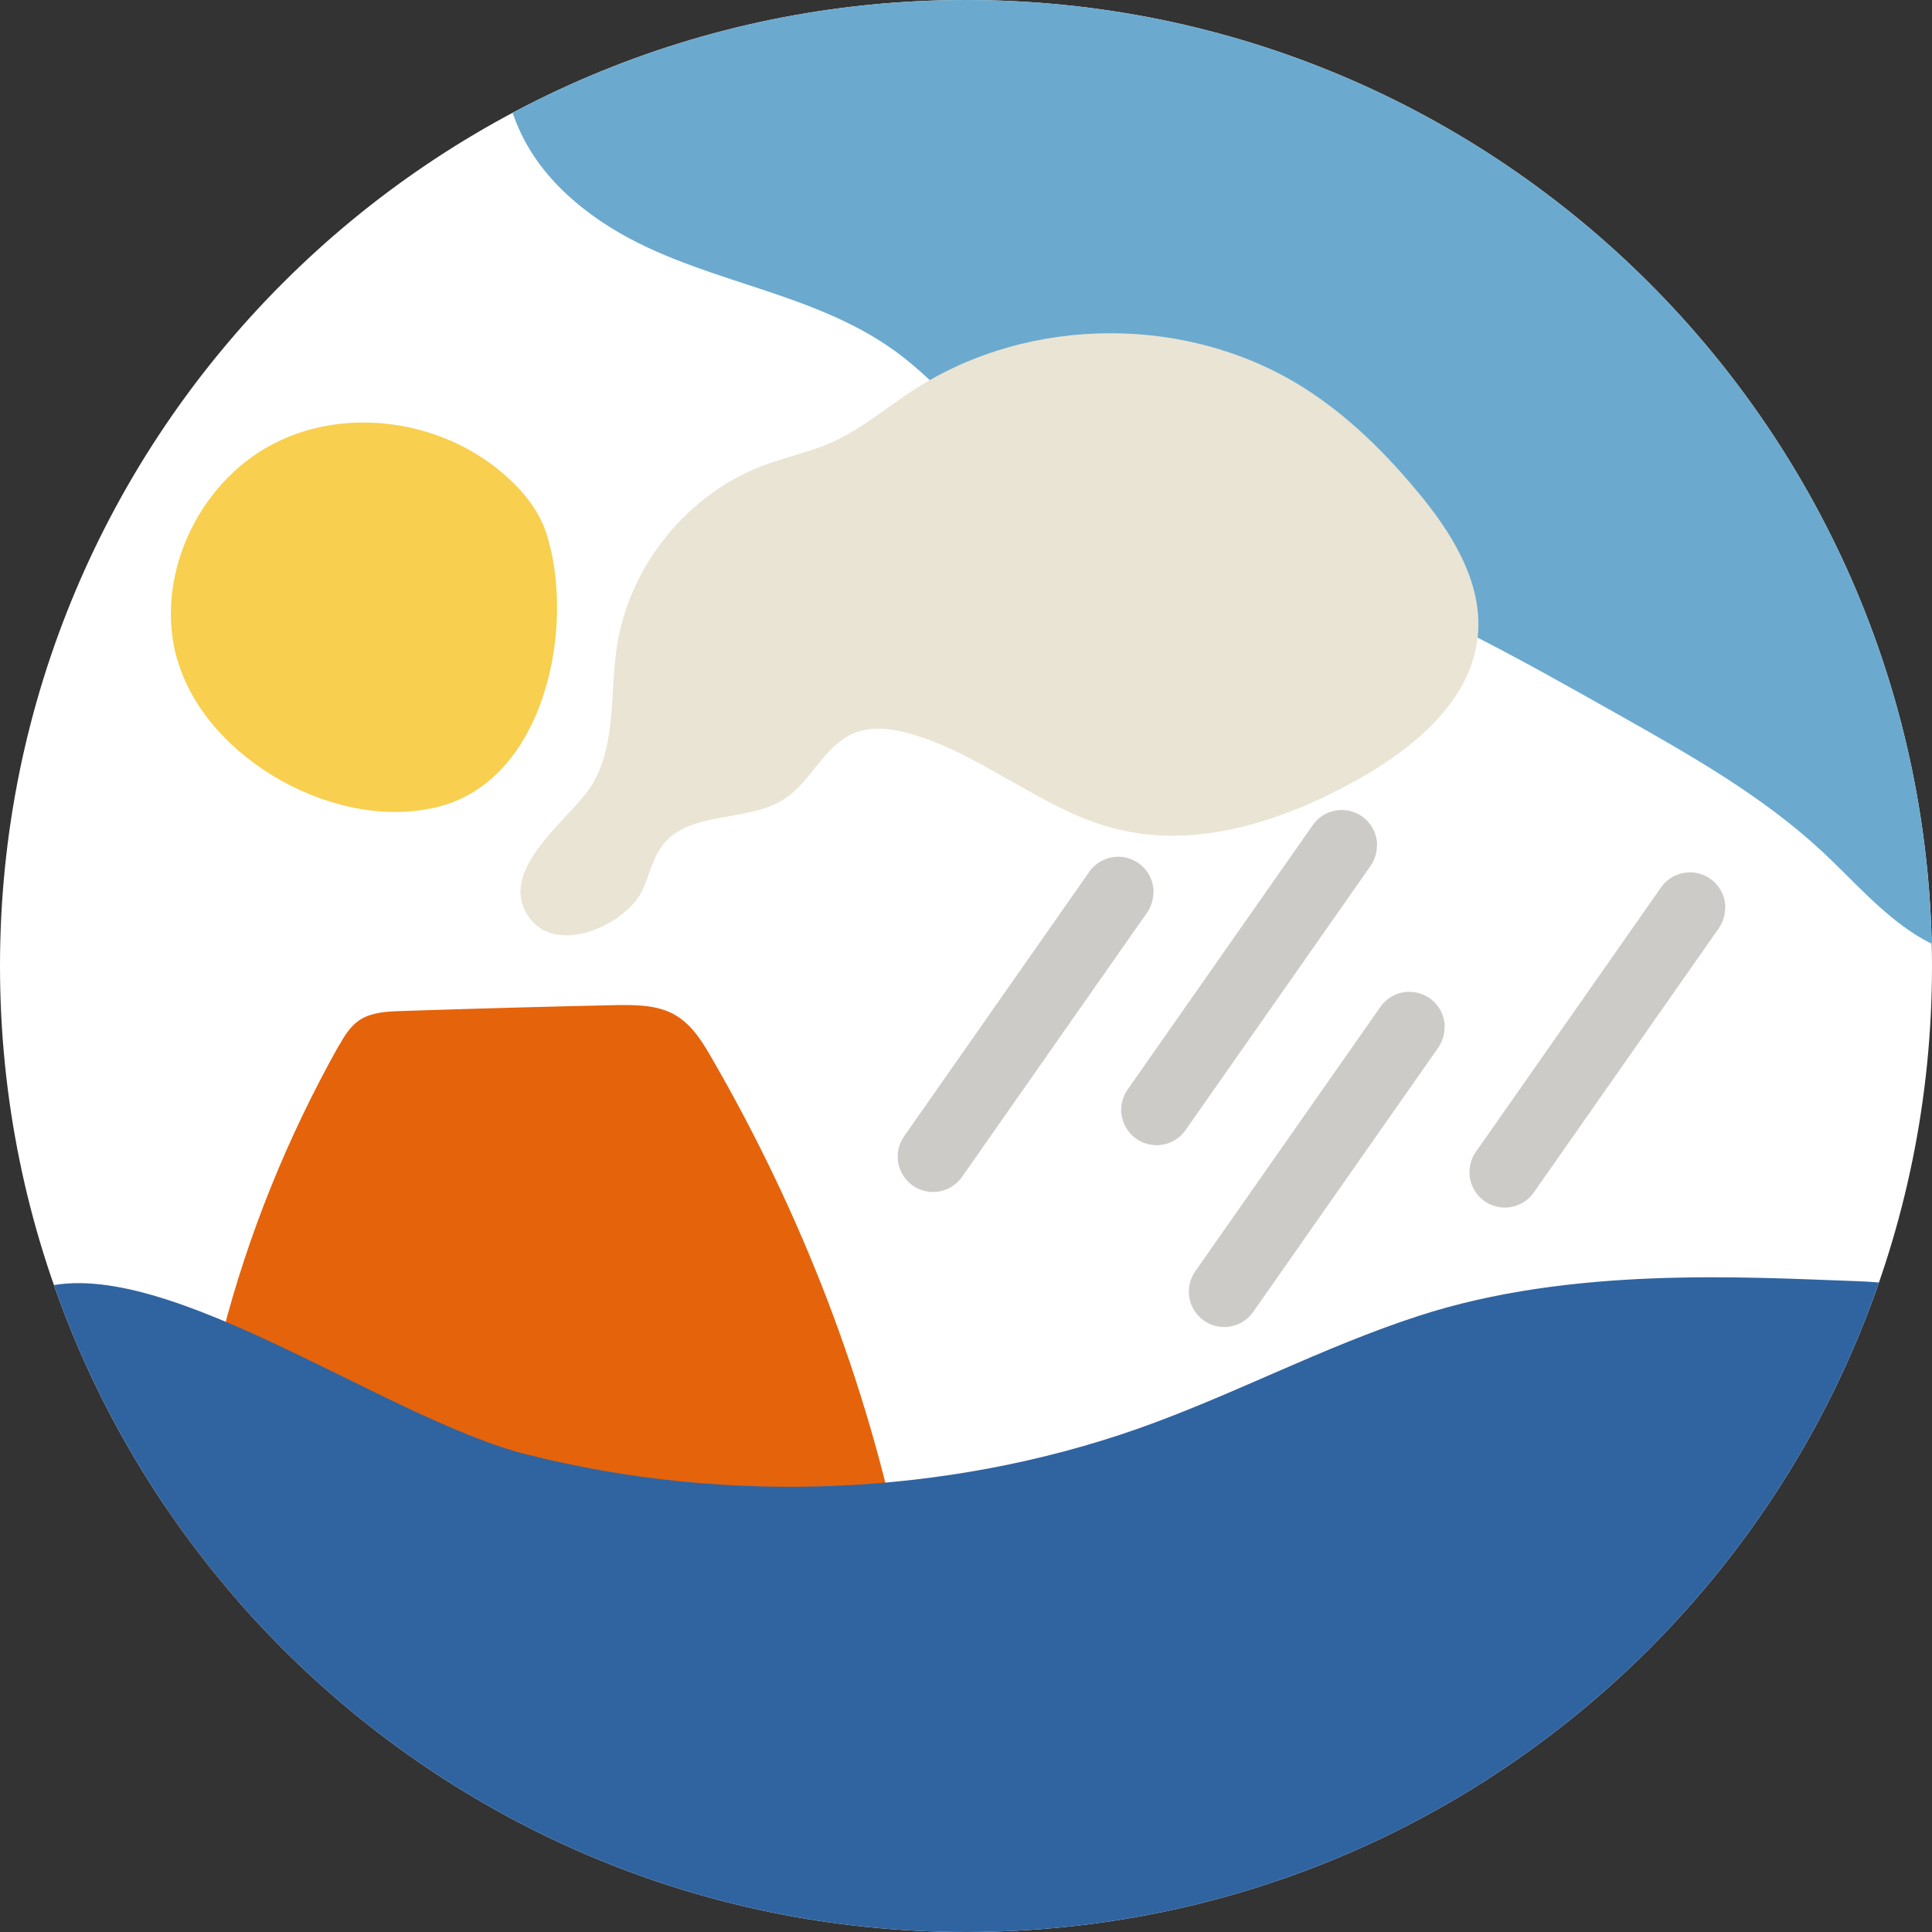
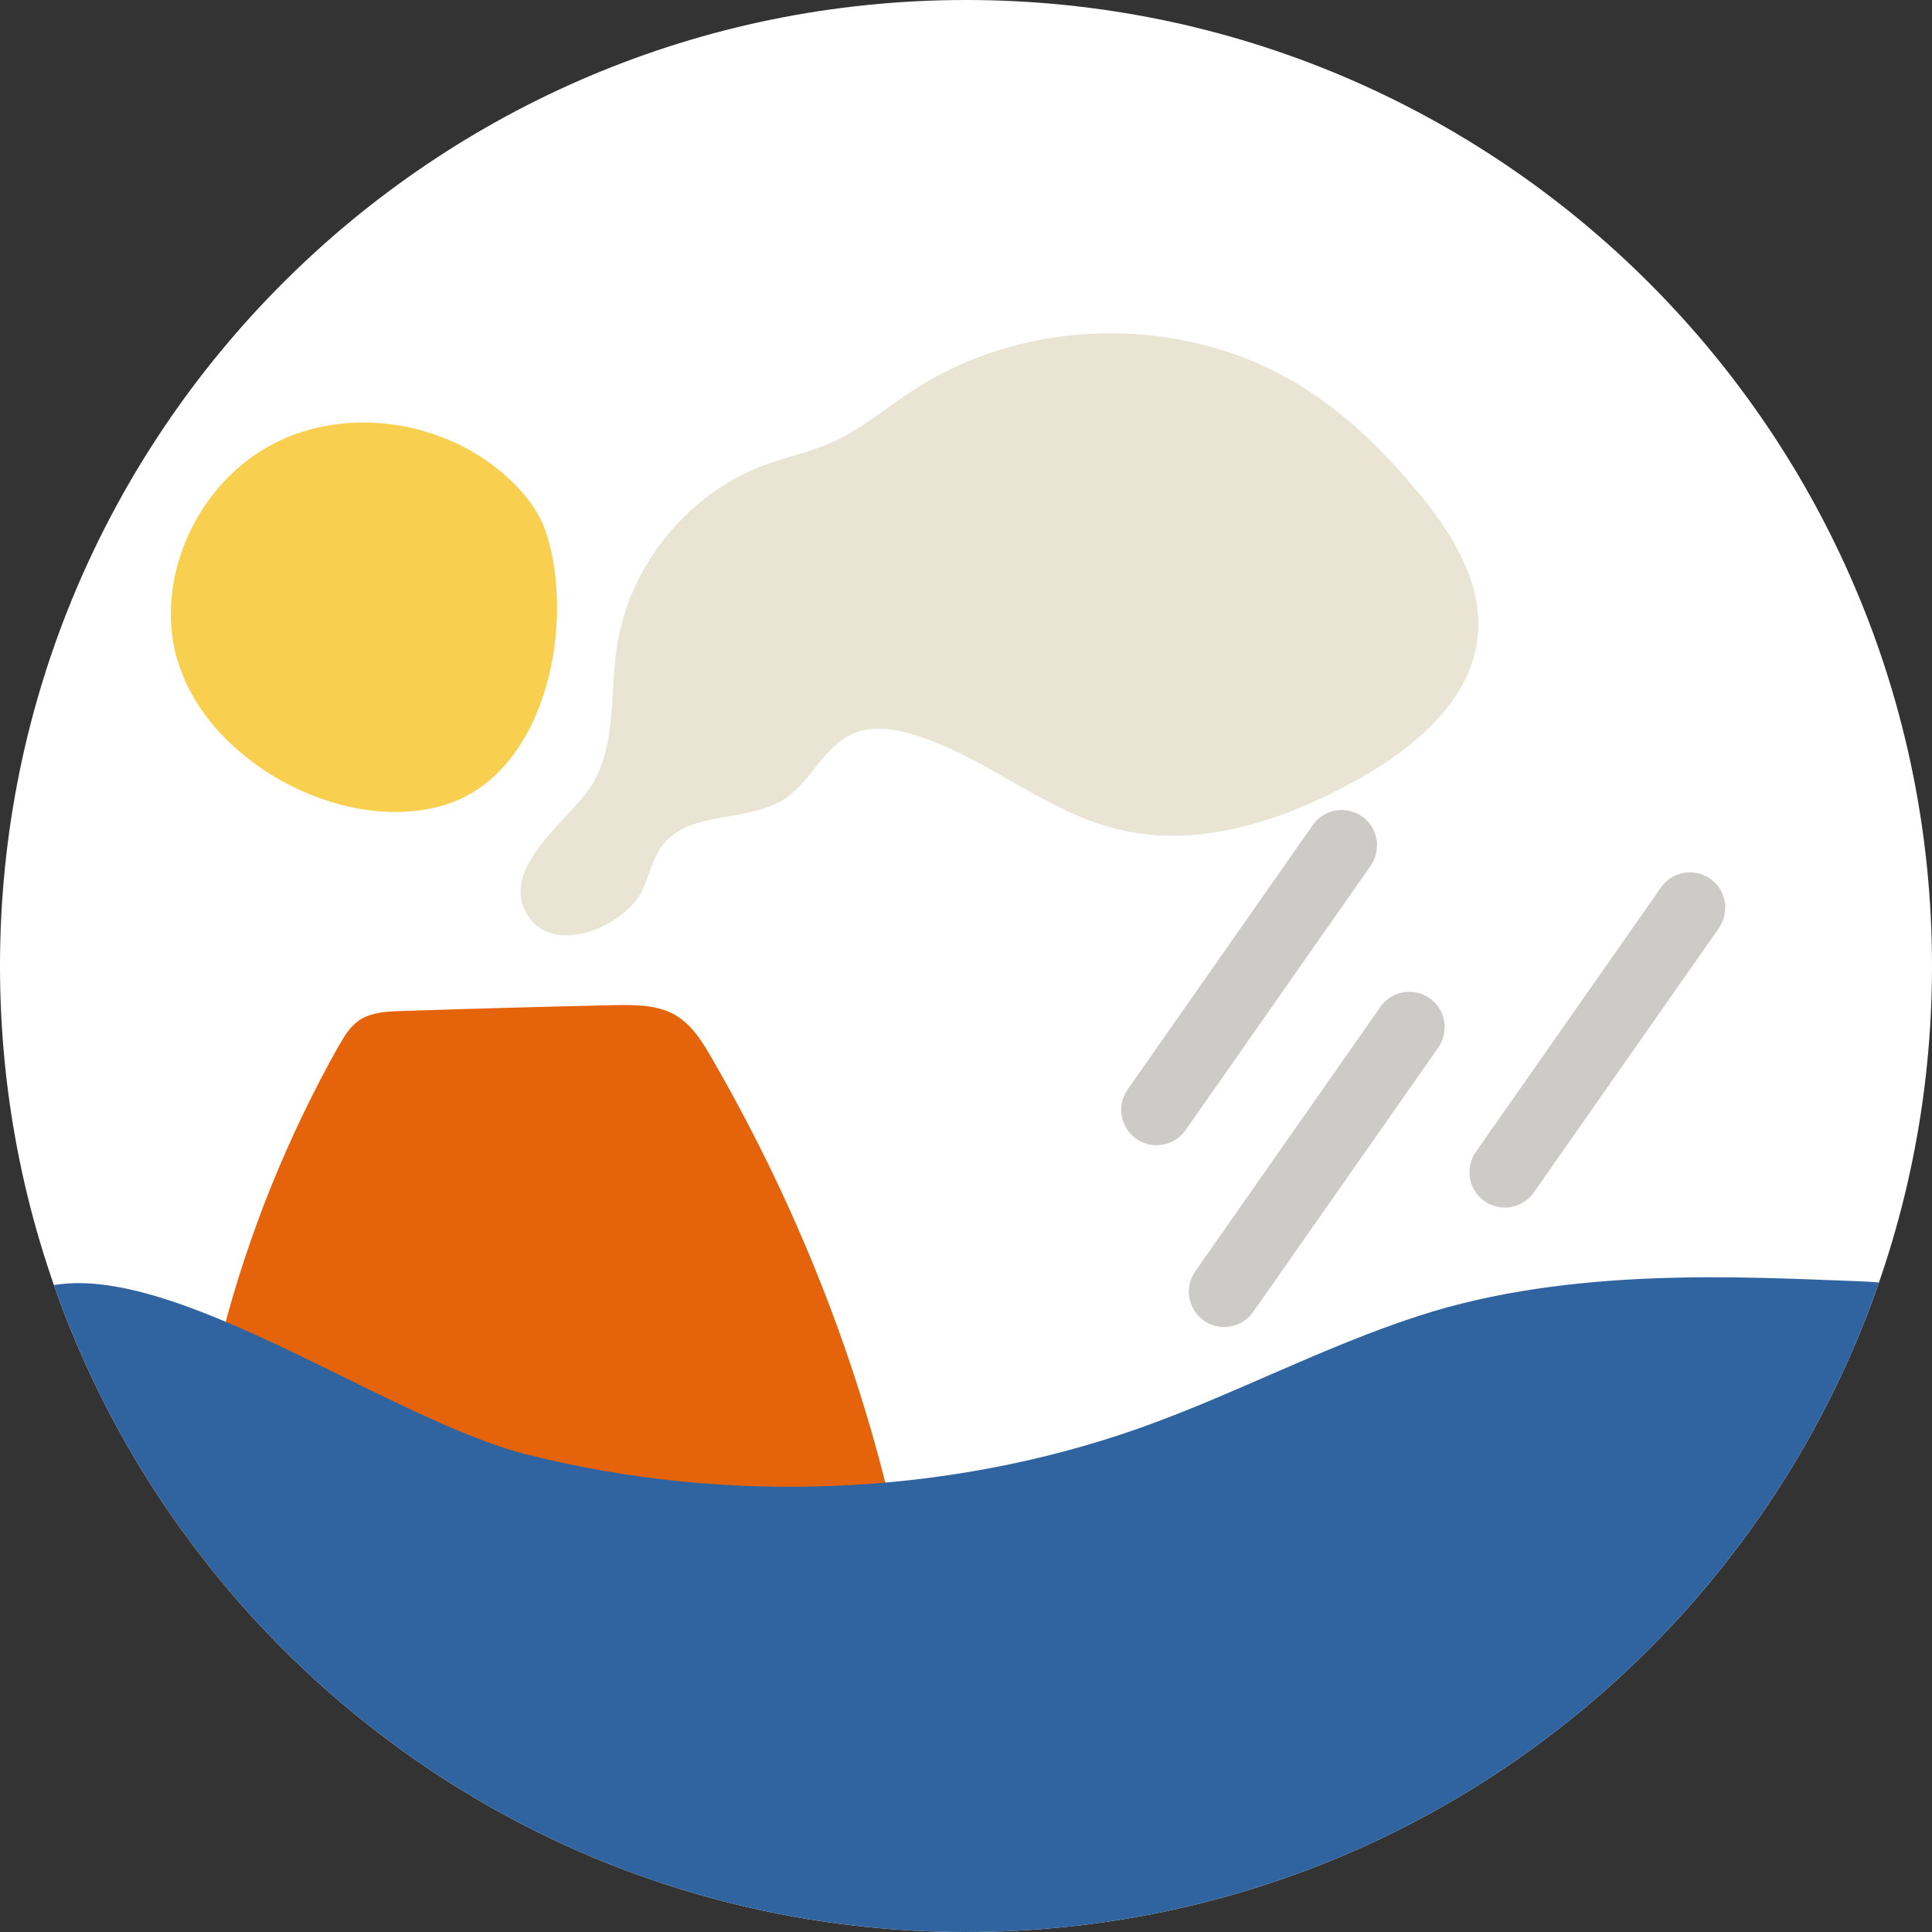
<svg xmlns="http://www.w3.org/2000/svg" id="_レイヤー_2" viewBox="0 0 99.14 99.14">
  <rect x="0" y="0" width="99.14" height="99.14" fill="#333333" stroke="none" />
  <defs>
    <style>.cls-1{fill:#e5630a;}.cls-2{fill:#fff;}.cls-3{fill:#6baace;}.cls-4{fill:#f8cf4e;}.cls-5{fill:#3064a0;}.cls-6{fill:#eae4d4;}.cls-7{clip-path:url(#clippath);}.cls-8,.cls-9{fill:none;}.cls-9{stroke:#cccbc7;stroke-linecap:round;stroke-linejoin:round;stroke-width:3.63px;}</style>
    <clipPath id="clippath">
      <path class="cls-8" d="m0,49.57c0,27.38,22.19,49.57,49.57,49.57s49.57-22.19,49.57-49.57S76.95,0,49.57,0,0,22.19,0,49.57" />
    </clipPath>
  </defs>
  <g id="_レイヤー_1-2">
    <g class="cls-7">
      <path class="cls-2" d="m0,49.57c0,27.38,22.19,49.57,49.57,49.57s49.57-22.19,49.57-49.57S76.95,0,49.57,0,0,22.19,0,49.57" />
      <path class="cls-1" d="m17.41,53.63c.28-.5.59-1.01,1.11-1.33.6-.36,1.37-.4,2.09-.42,3.61-.12,7.22-.22,10.84-.3,1.03-.02,2.13-.03,3.02.41.94.47,1.49,1.34,1.98,2.18,4.71,8.11,8.04,16.8,9.85,25.73.11.54.2,1.13-.14,1.59-.47.64-1.51.7-2.38.69-6.75-.05-13.5-.1-20.25-.14-3.36-.02-13.53,1.51-15.05-1.74-1.01-2.15,2.36-9.61,2.94-11.86,1.32-5.11,3.33-10.09,5.98-14.81" />
-       <path class="cls-3" d="m45.95,18.03c1.79,1.3,3.23,3.04,4.97,4.42,4.51,3.61,10.5,4.56,15.97,6.4,5.67,1.91,10.93,4.87,16.14,7.81,3.67,2.07,7.38,4.16,10.47,7.03,1.58,1.47,3,3.14,4.82,4.29s4.22,1.71,6.14.72c1.54-.79,2.47-2.4,3.18-3.98,2.79-6.26,3.36-13.39,2.26-20.16-1.1-6.77-3.79-13.21-7.26-19.13-4.07-6.96-9.33-13.37-16.13-17.7-10.22-6.51-22.99-7.74-35.08-6.77-9.19.74-17.94,3.3-22.58,11.91-3.65,6.78-5.13,13.74,2.08,18.55,4.62,3.07,10.52,3.34,15.02,6.61" />
      <path class="cls-4" d="m9.1,33.88c-1.21-4.19,1-9.03,4.86-11.07,3.85-2.04,8.94-1.23,12.14,1.74.86.79,1.6,1.75,1.95,2.86,1.49,4.71-.06,12.54-5.49,13.97-5.21,1.38-11.98-2.4-13.45-7.51" />
      <path class="cls-5" d="m27.06,74.64c10.27,2.6,21.53,2.12,31.34-1.33,4.9-1.73,9.43-4.17,14.38-5.78,7.85-2.56,16.79-1.99,22.44-1.79,1.66.06,3.41.23,4.77,1.06,2.36,1.45,1.43,4.23,1.41,6.71-.05,5.26-1.46,9.98-1.52,16.19-.03,2.91.6,7.21-2.53,8.28-1.27.44-2.67.46-4.05.48-10.73.13-28.22,8.5-38.95,8.63-5.97.07-12.81-1.15-18.75-1.83-5.12-.59-11.5-10.06-16.61-10.72-5.61-.73-10.74-1.26-16.37-.83-.95.07-1.93.16-2.84-.09-1.52-.41-2.54-1.68-3.05-2.98-1.54-3.9.14-9.96.46-13.99.29-3.59.24-8.68,4.38-10.37,6.14-2.5,17.97,6.46,25.5,8.37" />
      <path class="cls-6" d="m30.43,40.18c1.19-2.05.87-4.61,1.22-6.96.62-4.19,3.66-7.93,7.64-9.38,1.1-.4,2.25-.64,3.32-1.11,1.56-.68,2.87-1.81,4.29-2.73,5.94-3.85,14.14-3.87,20.1-.04,2.17,1.39,4.04,3.23,5.69,5.21,1.77,2.11,3.39,4.66,3.15,7.4-.3,3.38-3.3,5.84-6.27,7.49-3.74,2.07-8.13,3.52-12.28,2.48-3.73-.93-6.75-3.75-10.44-4.85-1-.3-2.11-.46-3.07-.05-1.49.64-2.15,2.44-3.5,3.34-1.9,1.26-4.89.58-6.28,2.39-.53.69-.68,1.6-1.07,2.38-.89,1.75-4.44,3.33-5.82,1.27-1.66-2.47,2.3-5.07,3.33-6.84" />
-       <path class="cls-9" d="m47.88,59.35c3.16-4.51,6.32-9.03,9.48-13.54,0-.01.02-.02.02-.03" />
      <path class="cls-9" d="m59.35,56.95c3.16-4.51,6.32-9.03,9.48-13.54,0-.01.02-.02.02-.03" />
      <path class="cls-9" d="m62.82,66.28c3.16-4.51,6.32-9.03,9.48-13.54,0-.01.02-.02.02-.03" />
      <path class="cls-9" d="m77.22,60.15c3.16-4.51,6.32-9.03,9.48-13.54,0-.01.02-.02.02-.03" />
    </g>
  </g>
</svg>